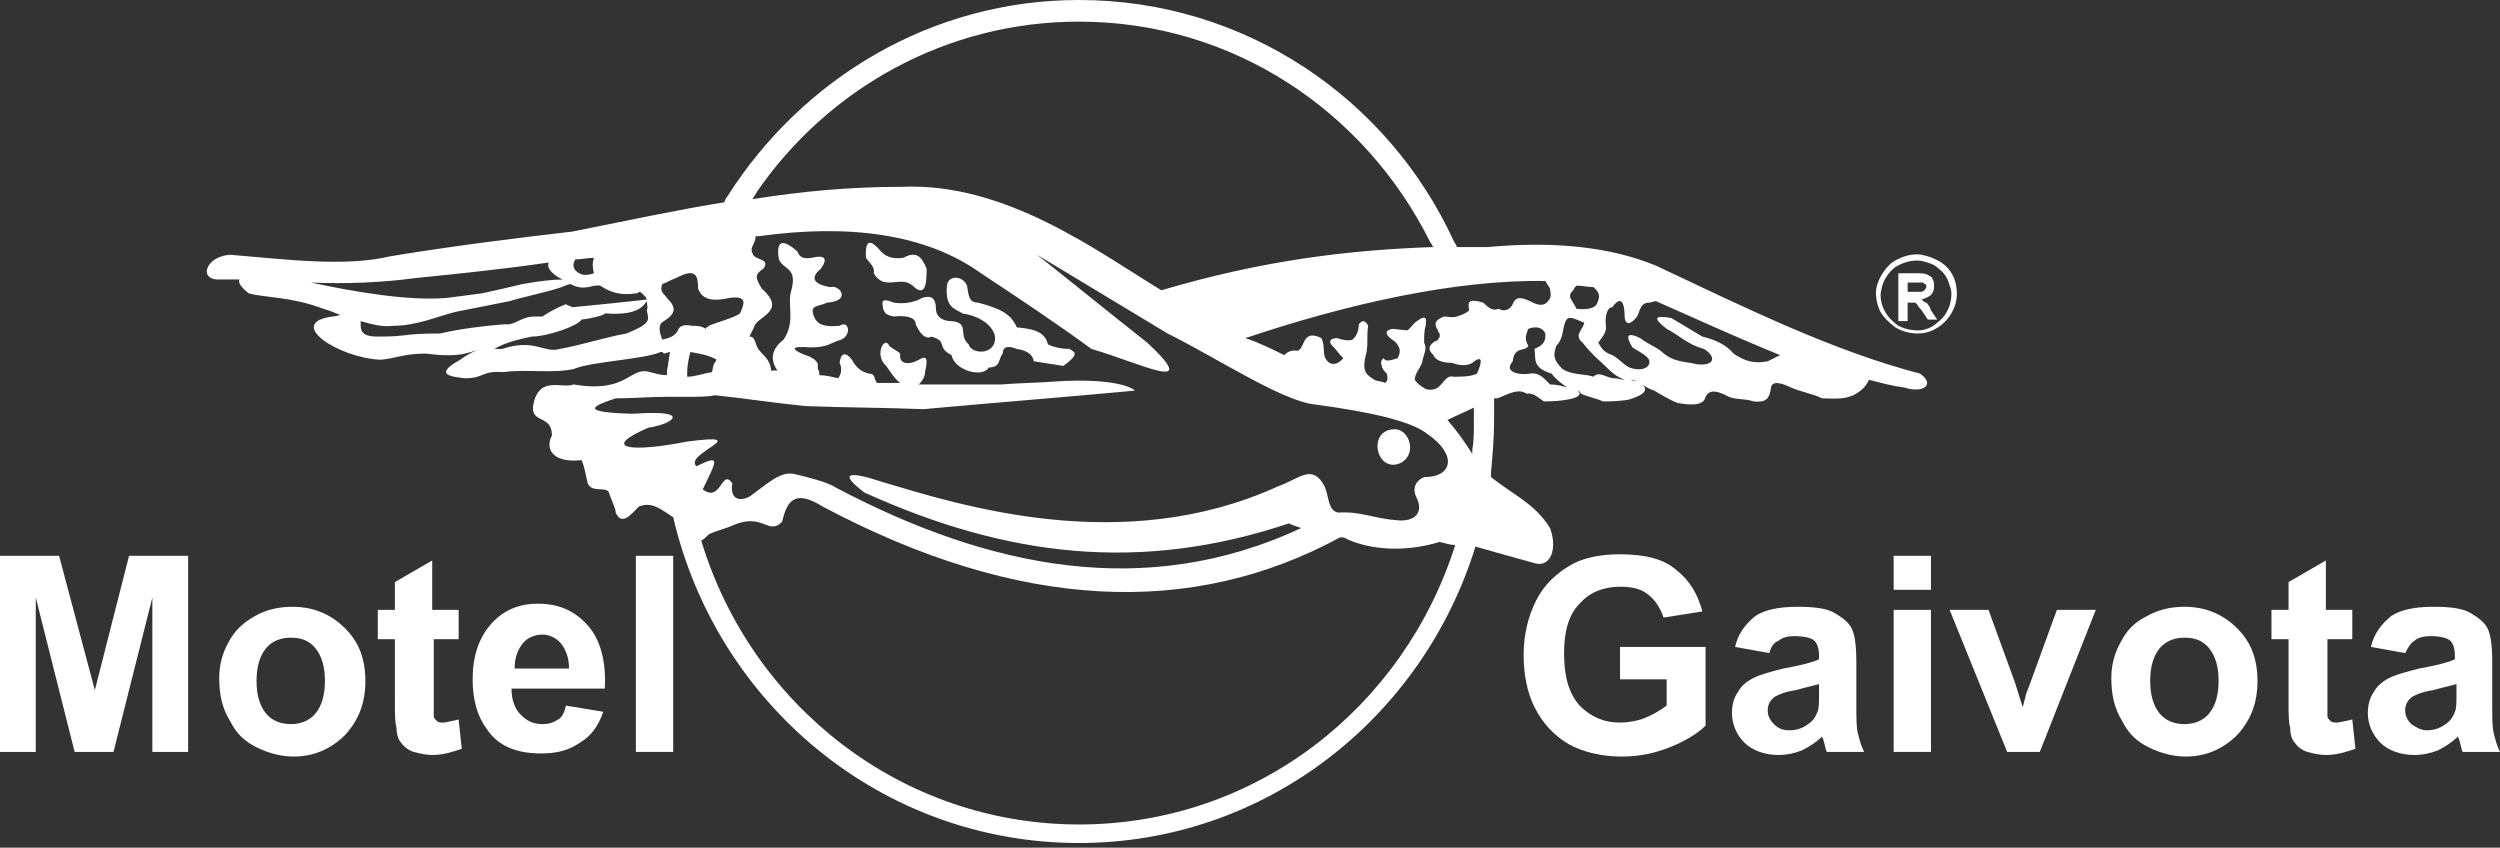
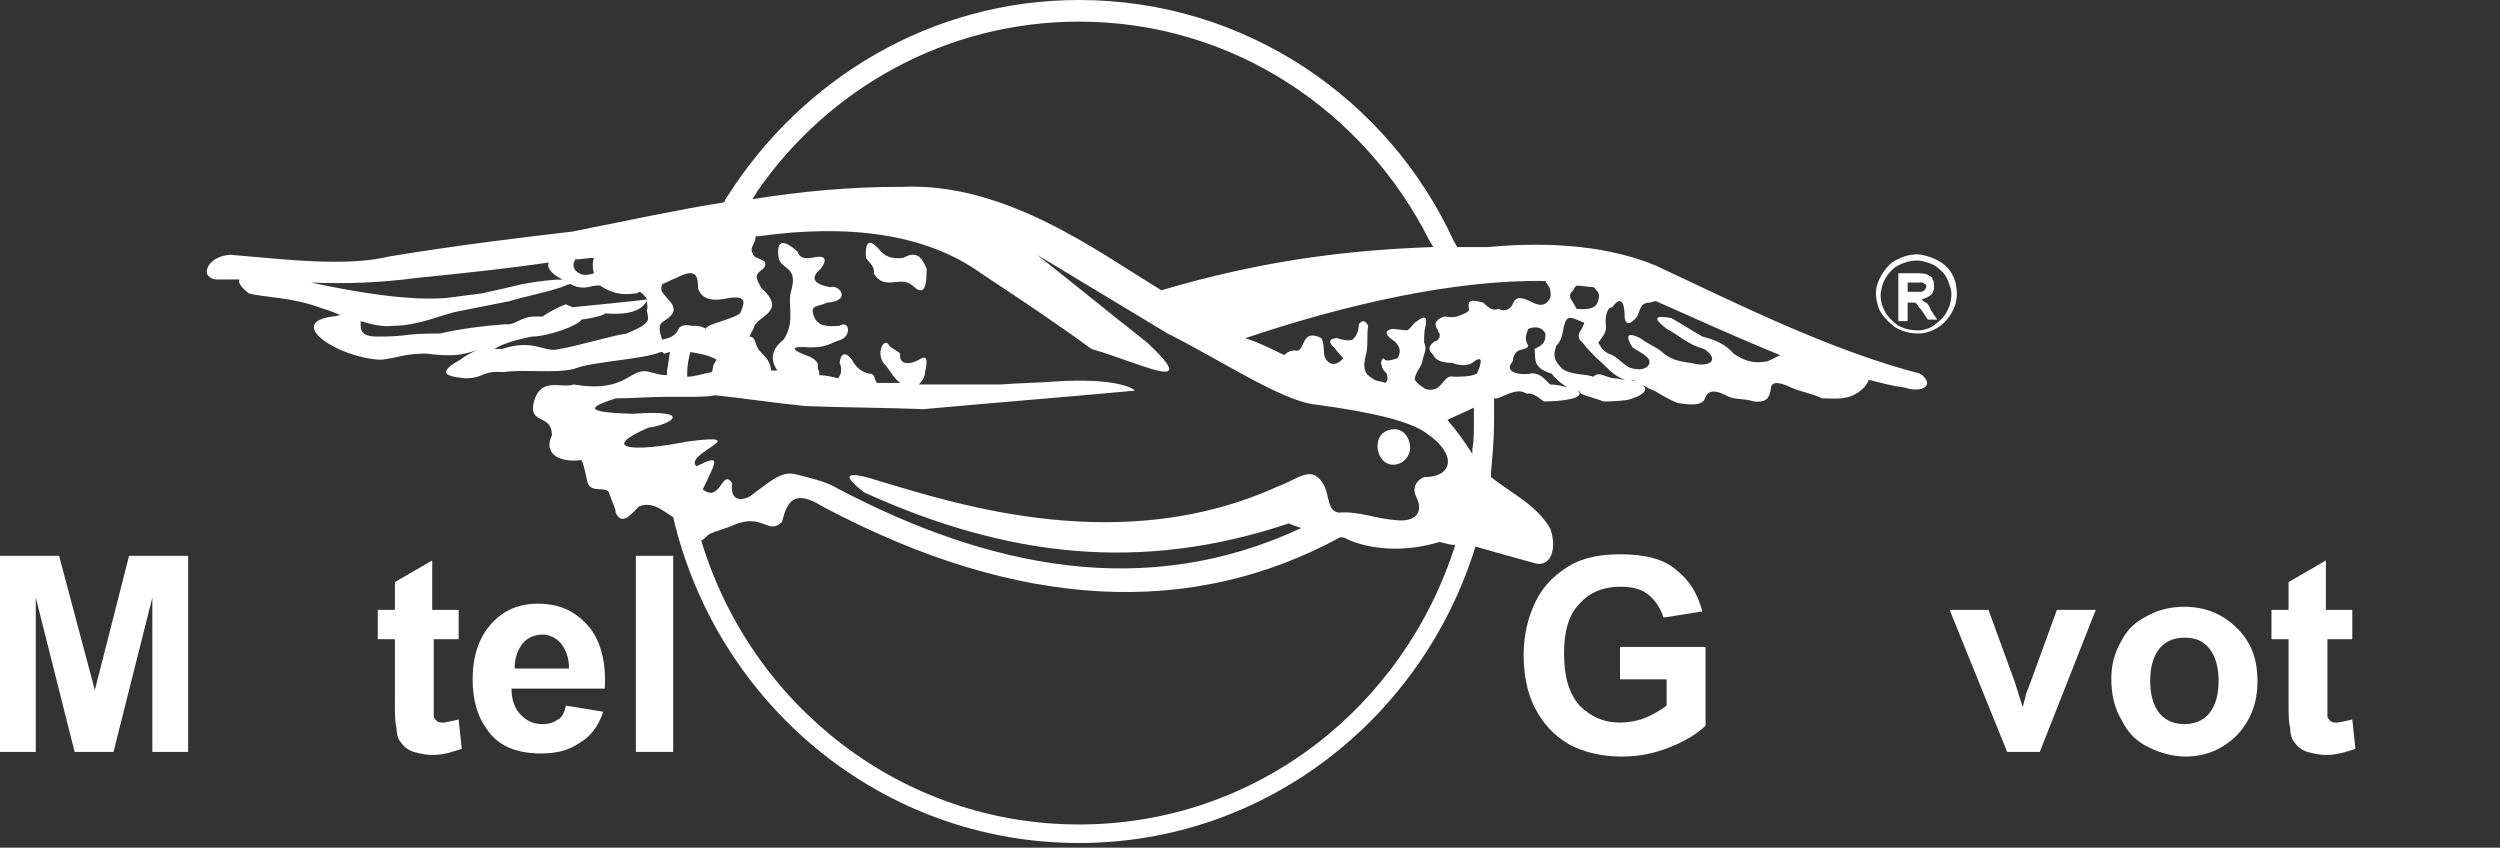
<svg xmlns="http://www.w3.org/2000/svg" width="233" height="79" viewBox="0 0 233 79" fill="none">
  <rect x="0" y="0" width="233" height="79" fill="#333333" stroke="none" />
  <g clip-path="url(#clip0_8399_540)">
    <path fill-rule="evenodd" clip-rule="evenodd" d="M179.097 24.319C178.228 24.175 177.358 24.463 176.634 24.894C175.909 25.47 175.474 26.189 175.33 27.053C175.185 27.628 175.33 28.348 175.619 28.924C175.909 29.499 176.344 29.931 176.923 30.363C177.503 30.65 178.083 30.794 178.807 30.794C179.387 30.794 180.111 30.506 180.546 30.075C181.126 29.643 181.415 29.211 181.705 28.492C181.85 27.916 181.995 27.197 181.705 26.621C181.56 26.046 181.27 25.47 180.691 25.038C180.256 24.607 179.677 24.463 179.097 24.319ZM176.344 24.463C177.213 23.887 178.228 23.599 179.097 23.743C179.821 23.887 180.546 24.175 181.126 24.607C181.705 25.038 182.14 25.758 182.285 26.477C182.43 27.197 182.43 27.916 182.14 28.636C181.85 29.355 181.415 29.931 180.836 30.363C180.256 30.794 179.532 31.082 178.807 31.082C178.083 31.082 177.358 30.938 176.634 30.506C176.054 30.075 175.474 29.499 175.185 28.924C174.895 28.204 174.75 27.485 174.895 26.765C175.04 26.046 175.619 25.038 176.344 24.463Z" fill="white" />
    <path d="M176.924 29.643V25.47H178.662C179.097 25.47 179.387 25.47 179.677 25.614C179.822 25.758 180.111 25.758 180.111 26.046C180.256 26.189 180.256 26.477 180.256 26.765C180.256 27.053 180.111 27.341 179.966 27.485C179.822 27.628 179.532 27.772 179.097 27.916C179.242 28.06 179.387 28.204 179.532 28.204C179.677 28.348 179.822 28.492 179.966 28.924L180.546 29.787H179.677L179.097 28.924C178.807 28.636 178.662 28.348 178.662 28.348C178.517 28.204 178.517 28.204 178.373 28.204C178.228 28.204 178.083 28.204 177.938 28.204H177.793V29.931H176.924V29.643ZM177.793 27.197H178.373C178.807 27.197 179.097 27.197 179.097 27.197C179.242 27.197 179.242 27.053 179.387 27.053C179.387 26.909 179.532 26.909 179.532 26.765C179.532 26.621 179.532 26.477 179.387 26.477C179.242 26.333 179.242 26.333 179.097 26.333C179.097 26.333 178.807 26.333 178.517 26.333H177.793V27.197Z" fill="white" />
    <path d="M178.952 34.823C170.693 32.665 162.578 28.636 154.319 24.75C150.117 23.024 144.9 22.448 138.67 23.024C137.655 23.024 136.641 23.024 135.772 23.024C135.772 22.88 135.627 22.736 135.482 22.448C129.396 9.209 116.065 0 100.561 0C86.795 0 74.769 7.339 67.813 18.275C67.668 18.419 67.524 18.707 67.524 18.851C63.032 19.57 58.395 20.577 53.323 21.585C48.397 22.16 42.456 22.88 36.37 23.887C32.168 24.894 26.662 24.175 21.445 23.743C19.127 23.887 18.402 26.189 20.576 26.046C21.155 26.046 21.735 26.046 22.315 26.046C22.17 26.333 22.459 26.765 23.184 27.341C24.778 27.772 27.096 27.628 30.139 28.78C30.719 28.924 31.299 29.211 31.733 29.355C31.588 29.355 31.299 29.499 31.009 29.499C26.517 30.075 31.588 33.384 35.501 33.528C36.95 33.384 37.674 32.953 39.703 32.953C43.035 33.384 43.615 32.809 44.919 32.521C44.195 32.665 43.47 33.096 42.891 33.528C40.282 34.967 42.166 35.111 43.325 35.255C45.209 35.255 44.774 34.535 46.948 34.679C48.831 34.392 51.584 34.823 53.468 34.392C55.207 33.672 59.844 33.528 61.583 32.809H61.728L61.873 32.953C62.017 32.953 62.307 32.809 62.452 32.809C62.307 33.384 62.307 33.96 62.162 34.535C62.162 34.679 62.162 34.823 62.162 34.967C61.583 34.967 61.148 34.823 60.568 34.679C58.685 34.104 58.54 36.694 53.468 35.831C52.309 36.262 50.28 34.967 49.701 37.701C49.411 39.572 51.44 38.565 51.44 40.579C50.715 42.018 51.729 43.169 54.193 42.882C54.483 43.457 54.627 44.465 54.772 45.04C55.207 46.047 56.656 45.184 56.801 46.047C57.091 46.911 57.381 47.342 57.381 47.774C57.96 49.069 58.83 47.918 59.554 47.199C60.713 46.767 61.438 47.342 62.742 48.206C66.799 65.618 82.159 78.568 100.561 78.568C117.949 78.568 132.584 66.913 137.511 50.94C139.539 51.516 141.568 52.091 143.162 52.523C144.466 52.811 145.19 51.228 144.466 49.213C143.017 46.911 141.133 46.191 138.96 44.465C138.96 44.321 138.96 44.177 138.96 44.033C139.104 42.45 139.249 40.867 139.249 39.14C139.249 38.421 139.249 37.845 139.249 37.126C139.394 37.126 139.394 37.126 139.539 37.126C140.409 36.838 141.423 36.118 142.292 36.694C142.872 36.55 143.451 37.126 143.886 37.413C145.625 37.413 147.798 37.126 147.074 36.406C147.219 36.406 147.219 36.55 147.364 36.694C147.943 36.982 148.813 37.126 149.392 37.413C150.117 37.413 150.552 37.413 151.711 37.27C154.174 36.55 153.45 35.831 152.001 35.399C152.145 35.399 152.29 35.399 152.435 35.543C153.16 35.831 153.305 36.118 154.174 36.406C154.899 36.838 155.623 37.27 156.348 37.557C157.941 37.845 158.811 37.701 158.956 36.982C159.246 36.406 159.825 36.262 161.129 36.982C161.854 37.27 162.578 37.126 163.448 37.413C164.752 37.557 164.897 36.982 165.042 36.262C165.042 35.399 166.056 35.687 166.925 36.118C167.94 36.55 168.954 36.694 169.823 37.126C170.983 37.126 171.707 37.27 172.721 36.838C173.591 36.406 174.025 35.831 174.17 35.399C175.33 35.687 176.344 35.974 177.503 36.118C179.242 36.694 180.401 35.831 178.952 34.823ZM53.613 24.175C54.193 24.175 54.772 24.031 55.352 24.031C55.207 24.463 55.207 24.894 55.352 25.47C54.483 25.758 54.048 25.614 53.613 25.182C53.323 24.75 53.468 24.463 53.613 24.175ZM28.98 26.333C32.313 26.477 35.645 26.333 38.833 25.902C43.18 25.47 47.237 25.038 51.15 24.463C50.86 25.038 51.729 25.758 52.454 26.046C51.584 26.046 50.28 26.189 48.687 26.477C47.527 26.765 46.223 27.053 44.919 27.341C43.76 27.485 42.746 27.628 41.586 27.772C37.964 28.06 33.037 27.197 28.98 26.333ZM41.007 31.082C37.384 31.082 38.254 31.37 35.211 31.37C33.472 31.37 33.617 30.65 33.617 29.931C34.631 30.219 35.645 30.506 36.66 30.363C38.833 30.363 40.717 29.499 42.456 29.067L47.527 28.06C48.397 27.772 51.005 27.197 51.874 26.909C52.454 26.765 52.889 26.477 53.178 26.477C54.483 27.197 55.207 26.477 55.932 26.621C57.236 27.485 58.25 27.485 59.264 27.341C59.409 27.341 59.409 27.341 59.554 27.197C59.699 27.197 59.844 27.341 59.989 27.485C60.134 27.628 60.279 27.772 60.279 27.916C59.119 28.06 53.468 28.636 53.323 28.636C53.178 28.492 52.889 28.492 52.744 28.348C52.019 28.636 51.15 29.067 50.57 29.499H49.846C48.542 29.499 47.962 30.363 47.093 30.219C45.064 30.363 42.891 30.65 41.007 31.082ZM58.395 31.082C56.656 31.37 53.903 32.233 52.164 32.521C50.715 32.953 49.846 31.514 46.803 32.521C46.513 32.521 46.368 32.521 46.078 32.521C47.237 31.802 48.976 31.514 49.556 31.37C51.005 31.37 53.903 30.363 54.193 29.787C55.352 29.643 56.366 29.355 56.366 29.211C58.395 29.355 59.699 29.067 60.279 28.06C60.279 28.348 60.423 28.636 60.279 28.924C60.423 29.787 60.858 30.075 58.395 31.082ZM146.639 27.053C146.639 26.909 146.784 26.765 146.929 26.621C147.509 26.621 148.088 26.765 148.523 26.765C148.958 27.197 149.247 27.485 148.813 28.348C148.668 28.636 148.088 28.924 146.929 28.78C146.639 28.06 145.915 27.628 146.639 27.053ZM70.567 17.843C77.232 8.202 88.244 2.015 100.561 2.015C114.906 2.015 127.223 10.361 133.308 22.592C133.453 22.736 133.453 22.88 133.598 23.024C125.339 23.311 117.514 24.319 108.241 27.053C102.3 23.455 93.751 16.98 84.042 17.412C79.116 17.412 74.624 17.843 70.132 18.563C70.277 18.275 70.422 18.131 70.567 17.843ZM61.728 31.658C61.438 30.938 61.293 30.219 61.873 29.931C63.032 29.211 63.032 28.636 62.162 27.772C61.873 27.341 61.438 27.197 61.728 26.477C62.162 26.333 62.597 26.046 63.032 25.902C64.915 24.894 65.06 25.758 65.06 26.909C65.495 28.06 66.654 28.06 67.958 27.772C69.842 27.485 69.262 28.492 68.973 29.211C68.393 29.643 66.654 30.075 66.075 30.363C65.93 30.506 65.785 30.506 65.785 30.65C65.35 30.363 64.915 30.363 64.481 30.363C63.756 30.219 63.322 30.363 63.177 30.794C62.887 31.37 62.307 31.514 61.728 31.658ZM66.799 33.528C66.654 33.672 66.654 33.816 66.509 33.96L66.364 34.679C65.495 34.823 64.77 35.111 64.046 35.111C64.046 34.967 64.046 34.823 64.046 34.679C64.046 34.104 64.191 33.384 64.336 32.809C65.205 32.953 66.075 33.096 66.799 33.528ZM64.046 41.155C58.974 42.162 55.787 41.874 60.423 39.86C62.597 39.572 64.77 38.133 58.974 38.565C53.903 38.421 55.207 37.845 57.381 37.126C58.974 37.126 60.568 36.982 62.162 36.982C62.887 36.982 63.611 36.982 64.191 36.982C65.06 36.982 65.93 36.982 66.654 36.838C69.407 37.126 72.16 37.557 75.058 37.845C78.681 37.989 82.448 37.989 86.071 38.133C90.708 37.701 101.285 36.838 105.777 36.406C105.343 35.974 103.314 35.255 98.532 35.543C96.793 35.687 95.055 35.687 93.316 35.831C90.998 35.831 88.534 35.831 86.216 35.831C86.071 35.831 85.781 35.831 85.636 35.831C85.926 35.543 86.216 35.111 86.216 34.679C86.506 33.384 86.361 33.096 85.636 33.528C84.912 33.96 83.752 34.104 83.897 32.953C83.608 32.665 83.173 32.521 82.883 32.233C82.448 31.226 81.434 33.096 82.593 34.104C83.028 34.679 83.318 35.255 83.897 35.687H81.724C81.434 35.255 81.579 34.823 80.999 34.823C80.42 34.679 79.84 34.392 79.405 33.528C78.826 32.809 78.391 32.809 78.246 33.816C78.391 34.104 78.391 34.248 78.391 34.535C78.391 34.823 78.246 35.111 78.101 35.255C77.522 35.111 76.942 34.967 76.362 34.967C76.362 34.823 76.362 34.535 76.218 34.392C76.218 34.248 76.218 34.104 76.218 33.96C76.218 33.816 76.073 33.672 75.928 33.528C75.783 33.384 75.638 33.384 75.493 33.24C75.348 33.24 75.203 33.096 75.058 33.096C73.609 32.521 73.754 32.233 75.493 32.377C77.232 32.377 77.377 31.945 78.391 31.658C79.405 31.226 79.116 29.787 78.246 30.363C76.797 30.506 76.218 30.219 75.928 29.643C75.348 28.348 76.218 28.636 77.087 28.204C79.405 28.06 78.246 26.477 77.377 26.765C75.783 26.477 75.493 25.902 76.507 25.038C77.232 24.031 76.797 23.743 75.638 24.031C74.769 24.175 74.479 23.887 74.334 23.455C72.885 22.16 72.305 22.448 72.595 24.175C73.03 25.182 74.334 24.894 73.754 27.053C73.32 28.348 74.189 29.931 73.03 31.658C71.726 32.665 71.871 33.672 72.45 34.535C72.305 34.535 72.016 34.535 71.871 34.535C71.726 33.096 70.711 33.096 70.422 31.945C70.277 31.514 70.132 31.37 69.842 31.37C69.987 31.082 70.132 30.794 70.277 30.506C70.422 29.499 73.465 29.067 71.001 26.909C70.422 25.902 70.277 25.614 71.146 25.038C71.871 24.031 70.277 24.319 70.132 23.599C69.842 23.024 70.422 22.736 70.422 22.016H70.711C78.971 20.865 86.216 21.729 91.432 25.47C94.91 27.772 98.387 30.075 101.72 32.521C106.212 33.816 112.153 36.838 106.937 31.945C103.459 29.211 100.126 26.477 96.649 23.743C100.706 26.189 104.763 28.636 108.82 31.082C113.457 33.384 119.543 37.413 122.586 37.701C127.947 38.421 131.57 39.284 133.019 40.435C135.772 42.306 135.482 44.465 132.729 44.465C132.004 44.752 131.57 45.472 132.004 46.335C132.729 47.774 131.859 48.638 130.266 48.494C128.092 48.35 126.788 47.63 124.759 47.774C123.745 47.63 123.89 46.335 123.455 45.328C122.296 43.169 121.137 44.608 119.108 45.328C104.618 51.947 89.404 47.055 82.159 44.896C79.116 43.889 78.101 44.033 80.565 45.904C93.895 51.947 106.357 53.386 120.122 48.781C120.412 48.925 120.847 49.069 121.282 49.213C106.792 55.976 92.157 52.955 77.956 45.472C77.087 44.896 75.203 44.465 74.044 44.177C72.74 43.889 71.581 45.04 69.987 46.191C69.407 46.623 67.958 46.911 68.248 45.04C67.234 43.601 67.234 46.911 65.495 45.616C66.799 42.882 67.234 42.306 64.915 43.457C63.611 42.306 70.567 40.291 64.046 41.155ZM135.627 50.796C130.845 65.905 117.08 76.841 100.561 76.841C84.042 76.841 69.987 65.761 65.35 50.364C65.495 50.364 65.785 50.077 66.075 49.789C66.654 49.501 67.813 49.213 68.393 48.925C71.146 47.774 71.581 49.933 72.885 48.638C73.32 46.911 73.899 45.472 76.652 47.199C95.055 56.984 111.139 57.559 124.904 50.077C125.049 50.077 125.339 50.077 125.484 50.22C127.657 51.228 130.845 51.516 134.178 50.508C134.757 50.652 135.192 50.796 135.627 50.796ZM137.221 41.874C137.221 42.018 137.221 42.162 137.221 42.306C136.496 41.155 135.772 40.148 134.902 39.14C135.772 38.709 136.496 38.421 137.366 37.989C137.366 38.421 137.366 38.996 137.366 39.428C137.366 40.291 137.366 41.155 137.221 41.874ZM139.684 28.78C139.249 28.924 138.96 28.924 138.235 28.204C136.786 27.772 136.786 28.204 136.931 28.924C136.641 29.211 136.206 29.355 135.772 29.499C135.337 29.643 134.902 29.499 134.613 29.499C133.743 29.787 133.598 30.219 134.033 30.794C134.033 30.938 134.033 30.938 134.178 31.082C134.178 31.226 134.178 31.226 134.178 31.37C134.178 31.514 134.033 31.514 134.033 31.658C134.033 31.658 133.888 31.802 133.743 31.802C132.874 32.377 133.308 32.809 133.598 33.096C133.743 33.528 134.323 33.816 135.337 33.816C136.062 34.104 136.786 34.104 137.221 33.816C138.09 33.096 138.235 33.528 137.655 34.823C137.076 35.111 136.206 35.111 135.482 35.111C134.468 34.823 134.468 36.694 132.874 36.262C132.439 35.974 132.149 35.831 131.859 35.399C131.859 34.679 132.584 34.104 132.584 33.528C132.729 32.953 133.019 32.521 132.729 31.945C132.729 31.37 132.729 30.794 132.874 30.363C132.874 29.931 133.164 29.067 131.859 30.075C131.57 30.363 131.425 30.65 131.135 30.794L129.831 30.65C128.816 30.794 129.251 31.37 129.976 31.802C130.555 32.377 130.555 32.809 130.266 33.384C129.396 33.672 129.106 33.672 128.961 33.384C128.527 33.672 128.817 34.104 128.817 34.248C128.961 34.535 128.961 34.535 129.251 34.823C129.396 35.399 129.251 35.543 129.106 35.687C128.816 35.543 128.382 35.543 128.092 35.399C127.512 34.967 126.788 34.823 127.368 32.809C127.512 31.945 127.368 31.226 127.512 30.363C127.368 30.075 127.078 29.643 126.643 30.219C126.643 30.938 126.353 31.37 126.063 31.658C125.629 31.802 125.049 31.658 124.614 31.514C124.035 31.514 123.745 31.802 124.18 32.233C124.614 32.665 124.759 32.953 125.194 33.384C124.469 34.248 123.745 33.96 123.455 33.24C123.31 32.521 123.455 32.233 123.165 31.514C121.137 30.506 121.716 32.953 120.702 32.665C120.122 32.665 119.833 32.953 119.688 33.096C118.529 32.521 117.369 31.945 116.065 31.514C125.484 28.348 135.627 26.046 144.031 26.189C144.176 26.477 144.321 26.621 144.466 26.909C144.466 27.197 144.611 27.485 144.466 27.772C144.176 28.348 143.741 28.636 142.872 28.204C142.002 27.772 141.278 27.485 140.988 28.348C140.698 28.924 140.119 29.067 139.684 28.78ZM144.466 35.831C143.886 35.255 143.451 34.679 142.582 34.823C142.002 34.967 139.974 34.823 140.988 33.672C141.133 32.233 142.147 32.809 142.437 32.233C142.002 31.514 142.292 31.082 142.437 30.65C143.162 30.363 143.741 30.506 144.031 31.082C144.031 31.658 144.031 32.089 143.017 32.521C143.162 33.384 142.727 34.248 144.611 34.823C145.045 35.399 145.48 35.687 146.06 36.118C145.625 35.974 145.045 35.831 144.466 35.831ZM150.407 35.255C149.827 35.255 148.958 34.535 148.523 35.111C147.654 34.823 146.494 34.967 145.625 34.392C144.756 33.528 144.756 33.096 145.045 32.233C145.625 31.658 145.625 30.938 145.77 30.363C146.06 29.211 146.494 29.643 147.654 30.075C147.509 30.794 146.639 31.226 147.509 31.945C147.943 32.521 148.378 32.953 148.813 33.384C149.827 34.248 150.262 34.967 151.421 35.399C151.131 35.399 150.841 35.255 150.407 35.255ZM164.752 33.672C163.303 33.96 162.433 33.528 161.564 32.953C160.84 32.089 159.825 31.658 158.666 31.37C157.652 30.794 156.782 30.219 155.768 29.643C154.174 29.355 154.029 29.643 155.333 30.65C156.492 31.226 157.217 32.089 158.811 32.521C159.97 33.24 159.825 34.104 158.231 33.96C157.072 33.672 156.058 33.816 154.899 32.809C154.464 32.377 153.594 32.089 152.87 31.514C151.711 30.938 151.421 31.226 152.145 32.377C152.58 32.665 153.16 32.953 153.45 33.24C154.174 33.816 153.45 34.823 151.856 34.248C151.276 33.96 150.841 33.384 150.262 33.096C149.392 32.809 149.247 32.377 148.958 31.945C149.247 31.514 149.682 31.082 149.682 30.506C149.537 29.355 149.827 28.636 150.262 28.636C150.986 27.628 151.421 27.916 151.421 29.643C151.566 30.363 152.001 30.219 152.58 29.499C152.87 28.924 152.87 28.204 153.739 28.204C153.884 28.204 154.174 28.06 154.319 28.06C158.231 29.787 161.999 31.514 165.911 33.096L164.752 33.672Z" fill="white" />
    <path d="M129.976 40.004C130.845 40.004 131.425 40.867 131.425 41.73C131.425 42.594 130.7 43.313 129.831 43.313C128.961 43.313 128.382 42.45 128.382 41.587C128.382 41.155 128.527 40.723 128.817 40.435C129.106 40.148 129.541 40.004 129.976 40.004Z" fill="white" />
    <path d="M81.869 23.168C82.448 23.887 83.028 24.175 84.187 24.031C85.491 23.311 85.926 24.031 86.361 25.038C86.361 26.046 86.361 27.916 85.056 26.621C83.897 25.614 82.448 27.197 81.434 25.47C81.579 24.894 80.999 24.463 80.71 24.031C80.565 21.729 81.579 22.88 81.869 23.168Z" fill="white" />
-     <path d="M99.112 34.104C98.098 33.96 97.373 33.816 96.359 33.672C96.214 32.953 95.634 32.665 94.765 32.521C94.04 32.233 93.461 32.233 93.461 32.953C93.026 33.384 93.316 34.248 92.157 34.248C91.577 35.255 88.969 34.536 88.679 33.097C87.23 32.377 88.389 31.802 86.795 31.37C86.361 31.658 85.781 31.226 85.346 30.219C85.346 29.643 84.622 29.355 83.318 29.499C82.448 29.355 82.448 29.067 82.303 28.78C82.303 28.348 81.869 27.628 83.318 28.204C84.187 28.348 85.201 28.204 85.926 27.772C86.795 27.485 87.23 27.772 87.23 28.78C87.23 29.499 87.81 29.931 88.679 29.931C90.418 30.075 89.259 31.226 90.273 32.089C90.563 33.097 92.881 33.097 92.736 31.37C92.591 30.506 91.577 29.499 89.693 29.211C89.114 28.78 88.1 28.78 88.244 26.765C88.244 25.614 89.693 25.614 90.128 26.621C90.273 27.485 90.273 28.204 91.142 28.204C92.736 28.636 94.185 29.067 94.765 30.506C96.069 30.65 97.373 30.794 97.663 32.089C98.243 32.377 98.967 32.521 99.692 32.521C99.981 32.809 100.851 32.809 99.112 34.104Z" fill="white" />
    <path d="M150.986 63.315V60.293H158.956V67.632C158.231 68.352 157.072 69.071 155.623 69.647C154.174 70.222 152.725 70.51 151.131 70.51C149.248 70.51 147.509 70.078 146.205 69.359C144.756 68.496 143.741 67.344 143.017 65.905C142.292 64.466 142.003 62.74 142.003 61.013C142.003 59.142 142.437 57.415 143.162 55.976C143.886 54.537 145.045 53.386 146.639 52.523C147.799 51.947 149.248 51.659 150.986 51.659C153.305 51.659 155.044 52.091 156.203 53.098C157.507 54.106 158.231 55.401 158.666 56.984L155.044 57.559C154.754 56.696 154.319 55.976 153.595 55.401C152.87 54.825 152.001 54.681 150.986 54.681C149.392 54.681 148.088 55.257 147.219 56.264C146.205 57.271 145.77 58.854 145.77 60.869C145.77 63.027 146.205 64.61 147.219 65.761C148.233 66.769 149.392 67.344 150.986 67.344C151.711 67.344 152.58 67.2 153.305 66.913C154.029 66.625 154.754 66.193 155.333 65.761V63.315H150.986Z" fill="white" />
-     <path d="M164.897 60.869L161.709 60.293C161.999 58.998 162.723 58.135 163.593 57.415C164.462 56.84 165.766 56.552 167.505 56.552C169.099 56.552 170.258 56.696 170.983 57.128C171.707 57.559 172.287 57.991 172.577 58.567C172.866 59.142 173.011 60.15 173.011 61.732V65.761C173.011 66.913 173.011 67.776 173.156 68.352C173.301 68.927 173.446 69.503 173.736 70.078H170.258C170.113 69.791 170.113 69.503 169.968 69.071C169.968 68.927 169.823 68.783 169.823 68.639C169.244 69.215 168.519 69.647 167.94 69.934C167.215 70.222 166.491 70.366 165.766 70.366C164.462 70.366 163.303 69.934 162.578 69.215C161.854 68.496 161.419 67.488 161.419 66.481C161.419 65.761 161.564 65.042 161.999 64.466C162.289 63.891 162.868 63.459 163.448 63.171C164.027 62.883 165.042 62.596 166.201 62.308C167.795 62.02 168.954 61.732 169.534 61.444V61.157C169.534 60.437 169.389 60.006 169.099 59.718C168.809 59.43 168.085 59.286 167.215 59.286C166.636 59.286 166.056 59.43 165.766 59.718C165.332 59.862 165.042 60.293 164.897 60.869ZM169.534 63.747C169.099 63.891 168.374 64.035 167.36 64.323C166.346 64.466 165.766 64.754 165.476 64.898C165.042 65.186 164.752 65.618 164.752 66.193C164.752 66.625 164.897 67.057 165.331 67.488C165.766 67.92 166.201 68.064 166.781 68.064C167.36 68.064 167.94 67.92 168.519 67.488C168.954 67.201 169.244 66.769 169.389 66.337C169.534 66.049 169.534 65.474 169.534 64.61V63.747Z" fill="white" />
-     <path d="M176.489 54.969V51.803H179.966V54.969H176.489ZM176.489 70.078V56.84H179.966V70.078H176.489Z" fill="white" />
    <path d="M187.067 70.078L181.705 56.84H185.328L187.791 63.603L188.516 65.905C188.66 65.33 188.805 64.898 188.805 64.754C188.95 64.322 189.095 64.034 189.24 63.603L191.703 56.84H195.326L190.109 70.078H187.067Z" fill="white" />
    <path d="M196.775 63.171C196.775 62.02 197.065 60.869 197.644 59.862C198.224 58.711 198.948 57.991 200.108 57.415C201.122 56.84 202.281 56.552 203.585 56.552C205.614 56.552 207.208 57.272 208.512 58.567C209.816 59.862 210.396 61.444 210.396 63.459C210.396 65.474 209.816 67.057 208.512 68.496C207.208 69.791 205.614 70.51 203.73 70.51C202.571 70.51 201.412 70.222 200.253 69.647C199.093 69.071 198.369 68.352 197.789 67.201C197.065 66.049 196.775 64.754 196.775 63.171ZM200.397 63.459C200.397 64.754 200.687 65.761 201.267 66.481C201.846 67.201 202.716 67.488 203.585 67.488C204.455 67.488 205.324 67.201 205.904 66.481C206.483 65.761 206.773 64.754 206.773 63.459C206.773 62.164 206.483 61.157 205.904 60.437C205.324 59.718 204.6 59.43 203.585 59.43C202.716 59.43 201.846 59.718 201.267 60.437C200.687 61.157 200.397 62.164 200.397 63.459Z" fill="white" />
    <path d="M219.234 56.84V59.574H216.916V64.898C216.916 65.905 216.916 66.625 216.916 66.769C216.916 66.912 217.061 67.056 217.206 67.2C217.351 67.344 217.641 67.344 217.785 67.344C218.075 67.344 218.51 67.2 219.234 67.056L219.524 69.79C218.655 70.078 217.785 70.366 216.771 70.366C216.192 70.366 215.612 70.222 215.032 70.078C214.598 69.934 214.163 69.647 213.873 69.215C213.583 68.927 213.438 68.351 213.438 67.776C213.294 67.344 213.294 66.481 213.294 65.33V59.574H211.7V56.84H213.294V54.249L216.771 52.235V56.84H219.234Z" fill="white" />
-     <path d="M224.161 60.869L220.973 60.293C221.263 58.998 221.988 58.135 222.857 57.415C223.726 56.84 225.03 56.552 226.769 56.552C228.363 56.552 229.522 56.696 230.247 57.128C230.971 57.559 231.551 57.991 231.841 58.567C232.131 59.142 232.276 60.15 232.276 61.732V65.761C232.276 66.913 232.275 67.776 232.42 68.352C232.565 68.927 232.71 69.503 233 70.078H229.522C229.377 69.791 229.377 69.503 229.233 69.071C229.233 68.927 229.088 68.783 229.088 68.639C228.508 69.215 227.784 69.647 227.204 69.934C226.479 70.222 225.755 70.366 225.03 70.366C223.726 70.366 222.567 69.934 221.843 69.215C221.118 68.496 220.683 67.488 220.683 66.481C220.683 65.761 220.828 65.042 221.263 64.466C221.553 63.891 222.132 63.459 222.712 63.171C223.292 62.883 224.306 62.596 225.465 62.308C227.059 62.02 228.218 61.732 228.798 61.444V61.157C228.798 60.437 228.653 60.006 228.363 59.718C228.073 59.43 227.349 59.286 226.479 59.286C225.9 59.286 225.32 59.43 225.03 59.718C224.741 59.862 224.451 60.293 224.161 60.869ZM228.943 63.747C228.508 63.891 227.784 64.035 226.769 64.323C225.755 64.466 225.175 64.754 224.886 64.898C224.451 65.186 224.161 65.618 224.161 66.193C224.161 66.625 224.306 67.057 224.741 67.488C225.175 67.776 225.61 68.064 226.19 68.064C226.769 68.064 227.349 67.92 227.928 67.488C228.363 67.201 228.653 66.769 228.798 66.337C228.943 66.049 228.943 65.474 228.943 64.61V63.747Z" fill="white" />
    <path d="M0 70.078V51.803H5.506L8.839 64.322L12.027 51.803H17.533V70.078H14.2V55.688L10.578 70.078H6.955L3.333 55.688V70.078H0Z" fill="white" />
-     <path d="M20.431 63.171C20.431 62.02 20.721 60.869 21.3 59.862C21.88 58.711 22.749 57.991 23.764 57.415C24.778 56.84 25.937 56.552 27.241 56.552C29.27 56.552 30.864 57.272 32.168 58.567C33.472 59.862 34.052 61.444 34.052 63.459C34.052 65.474 33.472 67.057 32.168 68.496C30.864 69.791 29.27 70.51 27.386 70.51C26.227 70.51 25.068 70.222 23.909 69.647C22.749 69.071 22.025 68.352 21.445 67.201C20.721 66.049 20.431 64.754 20.431 63.171ZM23.909 63.459C23.909 64.754 24.198 65.761 24.778 66.481C25.358 67.201 26.227 67.488 27.096 67.488C27.966 67.488 28.835 67.201 29.415 66.481C29.994 65.761 30.284 64.754 30.284 63.459C30.284 62.164 29.994 61.157 29.415 60.437C28.835 59.718 28.111 59.43 27.096 59.43C26.227 59.43 25.358 59.718 24.778 60.437C24.198 61.157 23.909 62.164 23.909 63.459Z" fill="white" />
    <path d="M42.746 56.84V59.574H40.427V64.898C40.427 66.049 40.427 66.625 40.427 66.769C40.427 66.912 40.572 67.056 40.717 67.2C40.862 67.344 41.152 67.344 41.297 67.344C41.586 67.344 42.021 67.2 42.746 67.056L43.035 69.79C42.166 70.078 41.297 70.366 40.282 70.366C39.703 70.366 39.123 70.222 38.544 70.078C38.109 69.934 37.674 69.647 37.384 69.215C37.094 68.927 36.95 68.351 36.95 67.776C36.805 67.344 36.805 66.481 36.805 65.33V59.574H35.211V56.84H36.805V54.249L40.282 52.235V56.84H42.746Z" fill="white" />
    <path d="M52.744 65.761L56.221 66.337C55.787 67.632 55.062 68.639 54.048 69.215C53.034 69.934 51.874 70.222 50.425 70.222C48.107 70.222 46.368 69.503 45.354 67.92C44.484 66.769 44.05 65.186 44.05 63.315C44.05 61.157 44.629 59.43 45.789 58.135C46.948 56.84 48.397 56.264 50.136 56.264C52.164 56.264 53.613 56.984 54.772 58.279C55.932 59.574 56.511 61.588 56.366 64.179H47.672C47.672 65.186 47.962 66.049 48.542 66.625C49.121 67.2 49.701 67.488 50.57 67.488C51.15 67.488 51.585 67.344 52.019 67.056C52.309 66.913 52.599 66.481 52.744 65.761ZM53.034 62.308C53.034 61.301 52.744 60.581 52.309 60.005C51.874 59.43 51.15 59.142 50.57 59.142C49.846 59.142 49.121 59.43 48.687 60.005C48.252 60.581 47.962 61.301 47.962 62.308H53.034Z" fill="white" />
    <path d="M59.264 70.078V51.803H62.742V70.078H59.264Z" fill="white" />
    <path d="M62.017 35.399C62.017 35.687 62.017 36.118 61.873 36.406C61.873 36.55 61.873 36.694 61.873 36.838C62.597 36.838 63.322 36.838 63.901 36.838C63.901 36.694 63.901 36.55 63.901 36.262C63.901 35.831 63.901 35.399 64.046 34.967C63.467 35.399 62.742 35.399 62.017 35.399Z" fill="white" />
  </g>
  <defs>
    <clipPath id="clip0_8399_540">
      <rect width="233" height="79" fill="white" />
    </clipPath>
  </defs>
</svg>